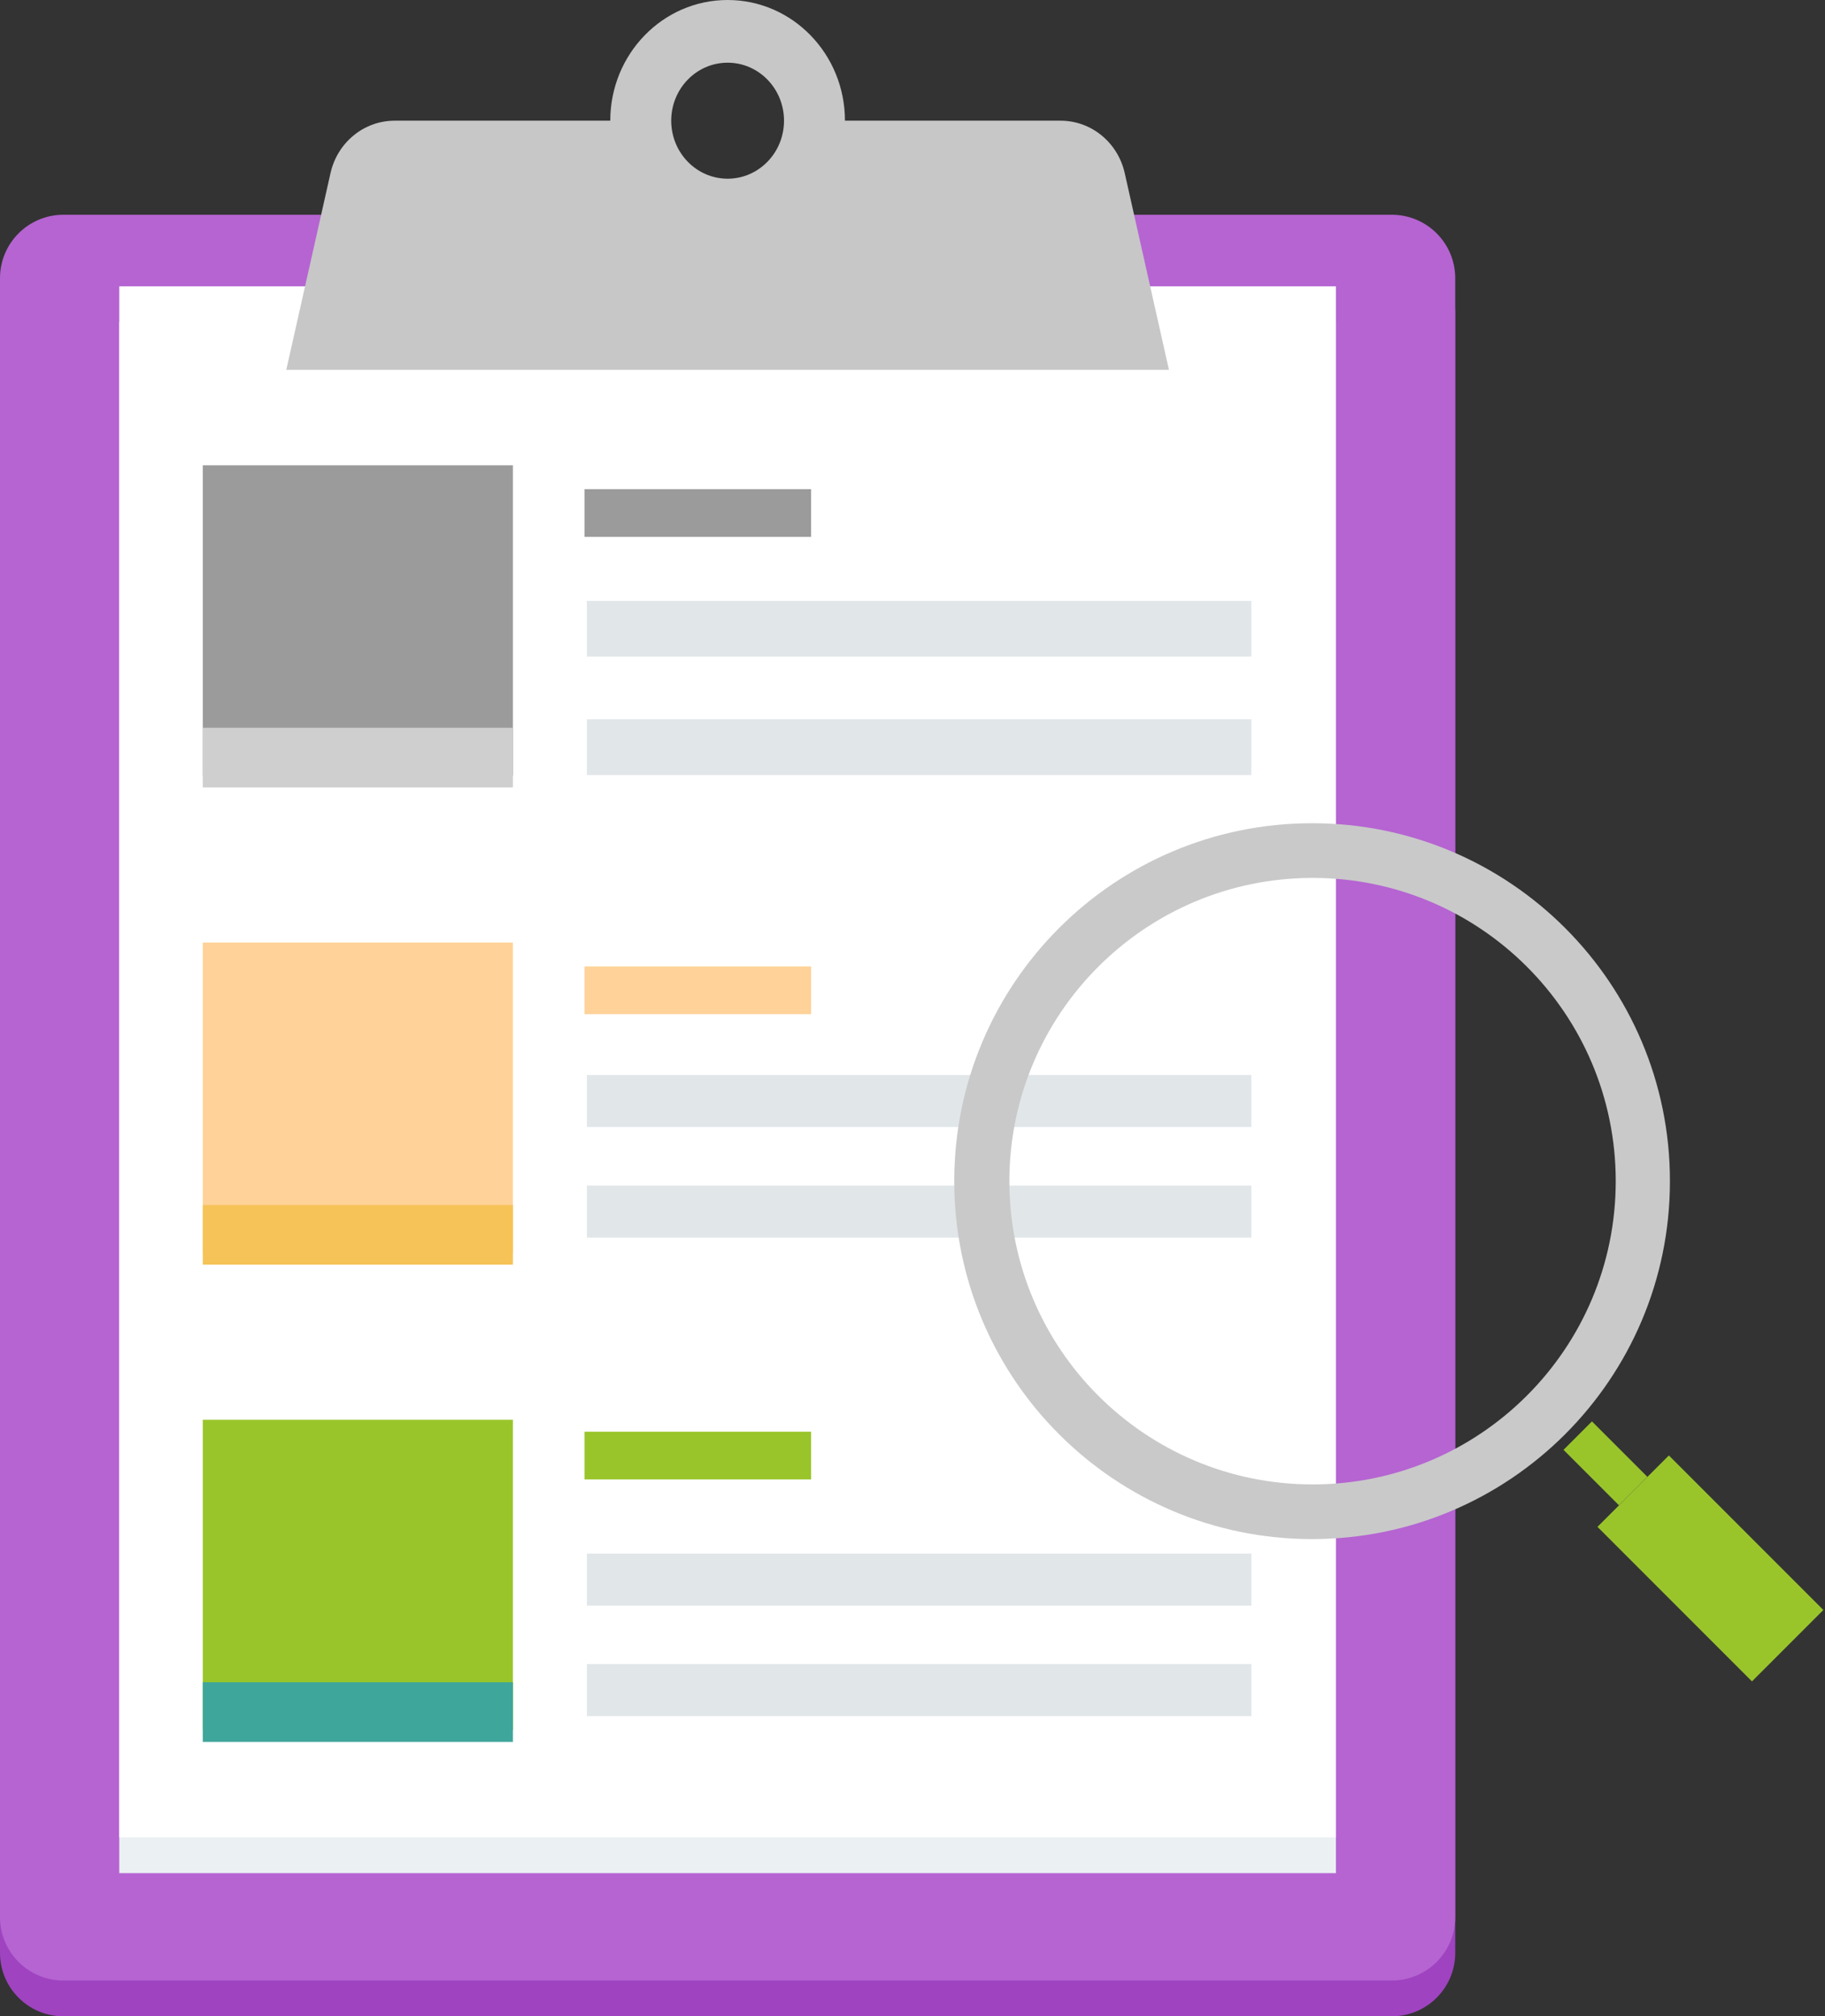
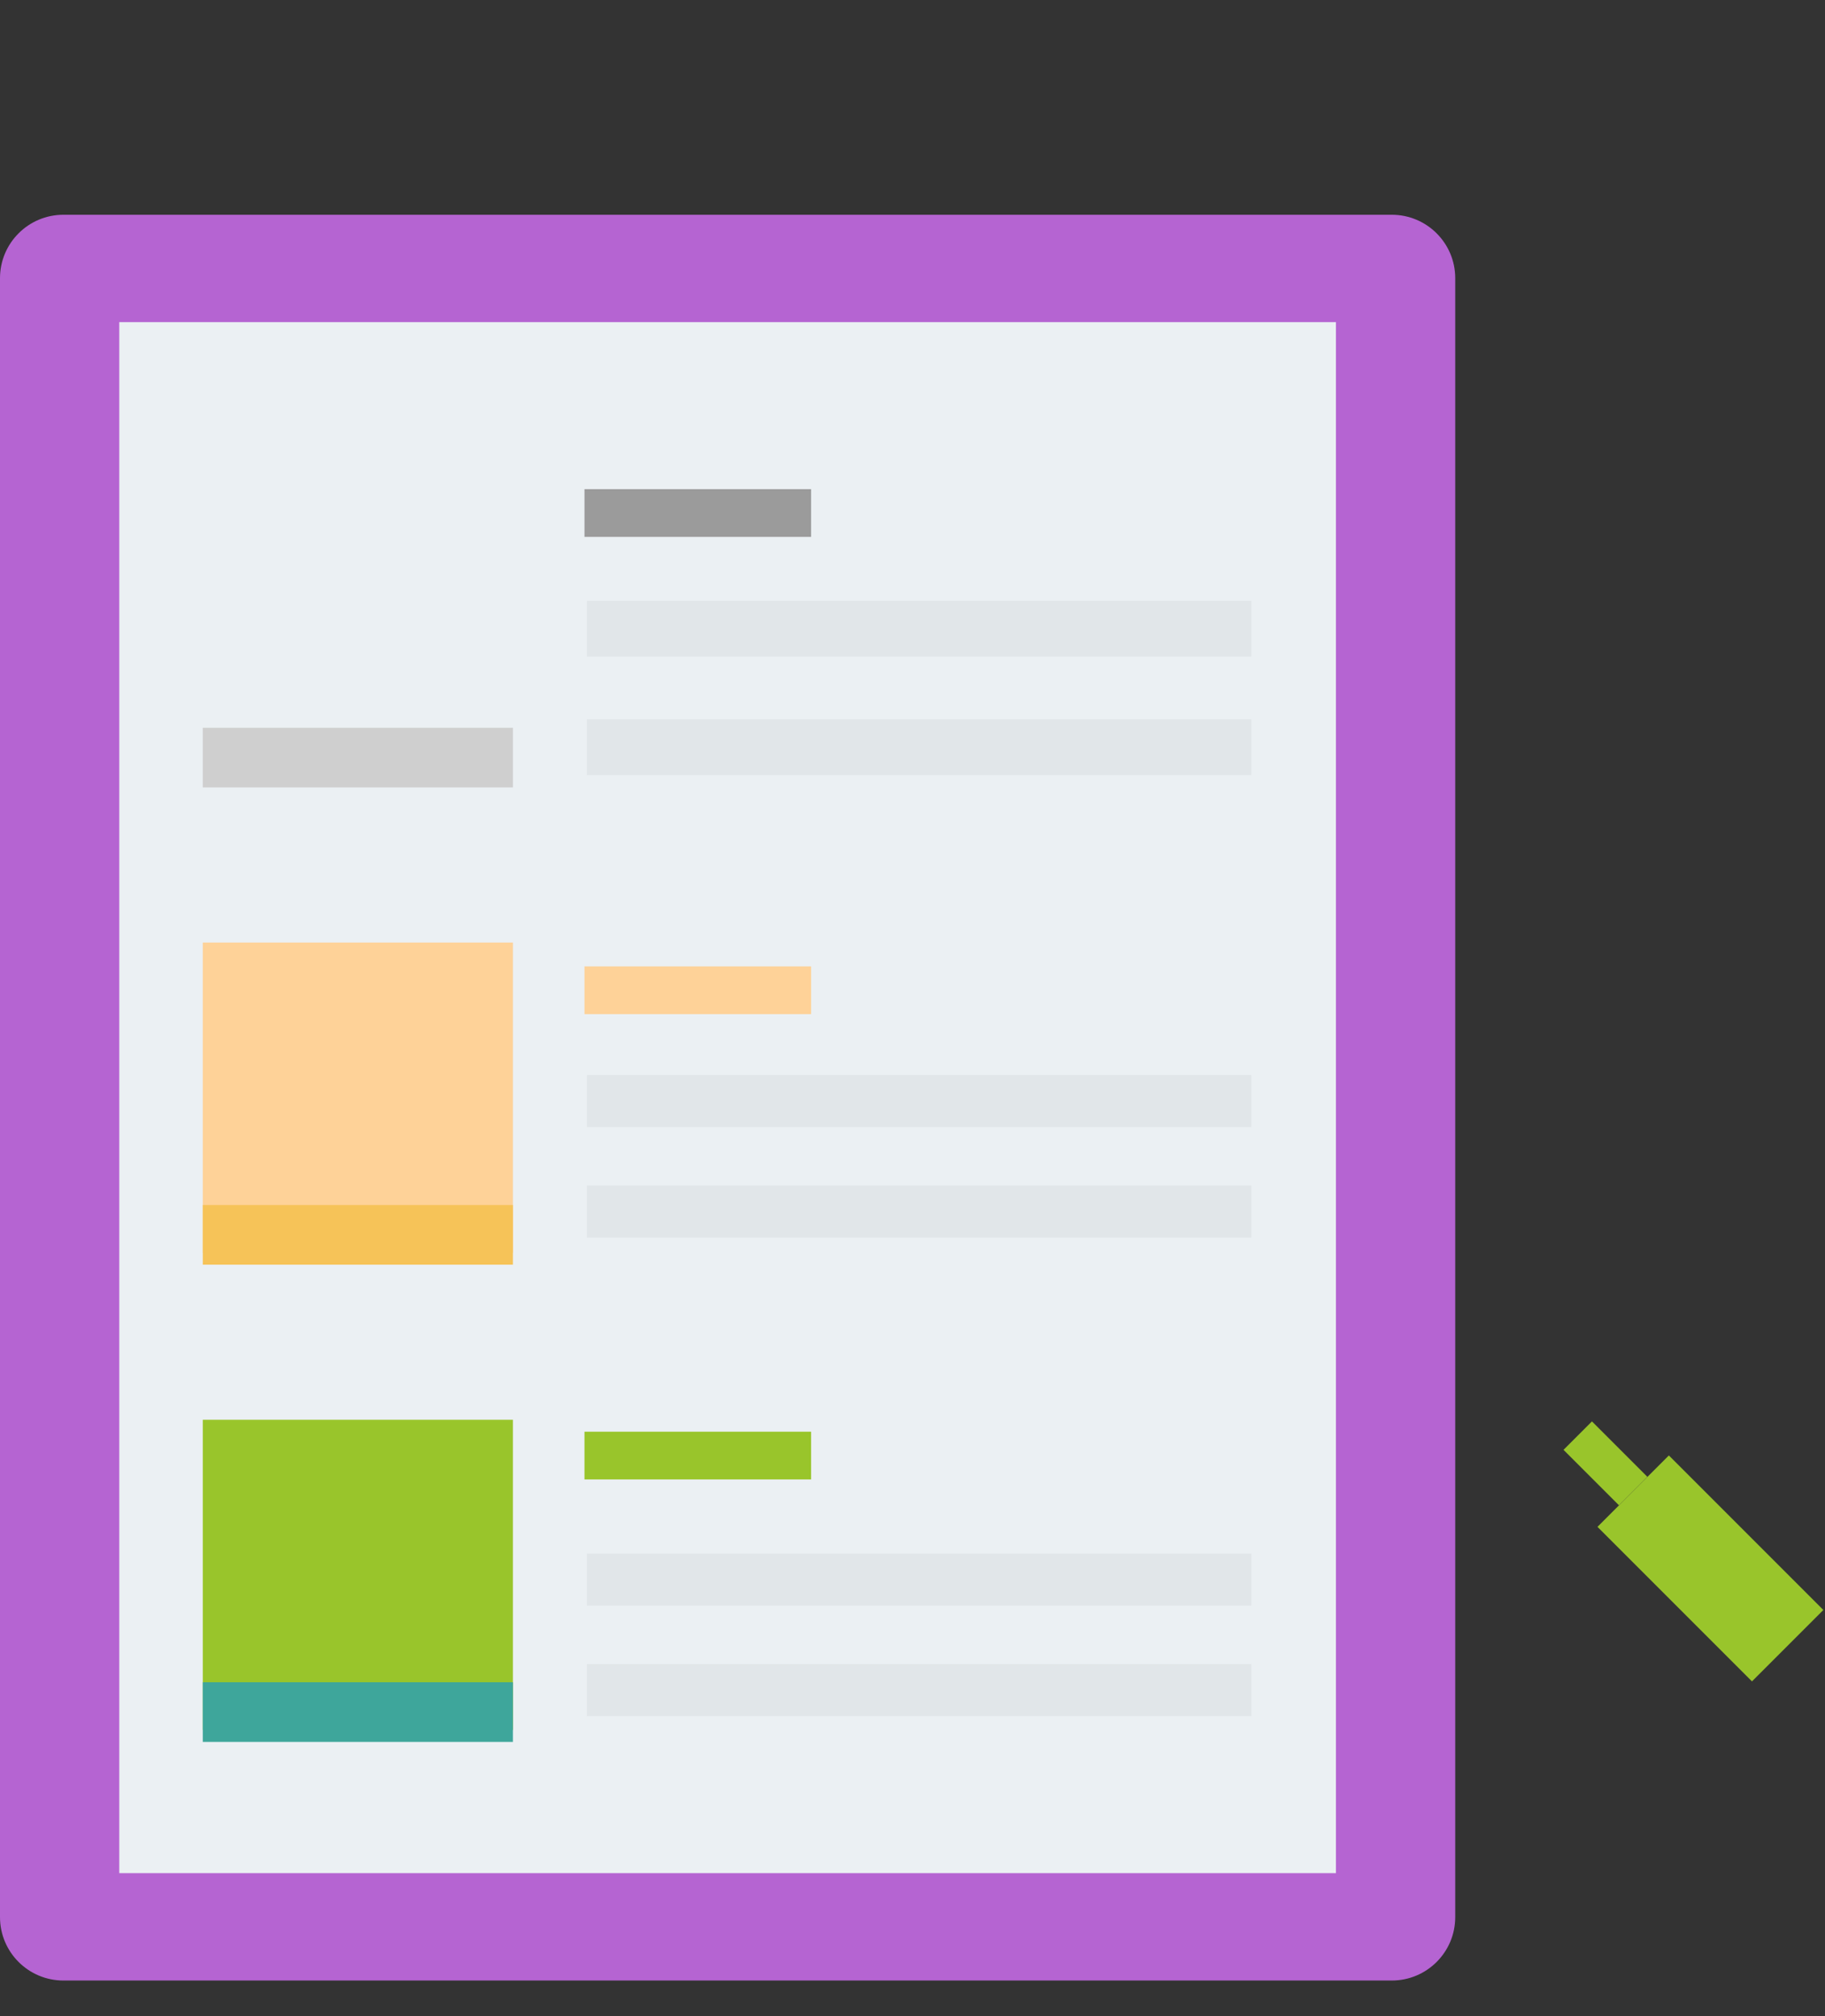
<svg xmlns="http://www.w3.org/2000/svg" width="153px" height="169px" viewBox="0 0 153 169" version="1.1">
  <rect x="0" y="0" width="153" height="169" fill="#333333" stroke="none" />
  <title>Group 53</title>
  <desc>Created with Sketch.</desc>
  <defs />
  <g id="Page-1" stroke="none" stroke-width="1" fill="none" fill-rule="evenodd">
    <g id="1page_index" transform="translate(-498, -3699)" fill-rule="nonzero">
      <g id="4-экран" transform="translate(402, 2108)">
        <g id="Group-35-Copy-9" transform="translate(0, 1520)">
          <g id="Group-53" transform="translate(96, 71)">
            <g id="checklist-(2)">
-               <path d="M116.681,21 L5.318,21 C2.381,21 0,23.38 0,26.316 L0,163.684 C0,166.62 2.381,169 5.318,169 L116.682,169 C119.619,169 122,166.62 122,163.684 L122,26.316 C122,23.38 119.618,21 116.681,21 Z" id="Shape" fill="#9F43C0" />
              <path d="M116.681,18 L5.318,18 C2.381,18 0,20.38 0,23.316 L0,160.684 C0,163.62 2.381,166 5.318,166 L116.682,166 C119.619,166 122,163.62 122,160.684 L122,23.316 C122,20.38 119.618,18 116.681,18 Z" id="Shape" fill="#B564D2" />
              <rect id="Rectangle-path" fill="#EBF0F3" x="10" y="27" width="102" height="130" />
-               <rect id="Rectangle-path" fill="#FFFFFF" x="10" y="24" width="102" height="130" />
-               <path d="M94.292,14.51 C93.714,11.937 91.485,10.116 88.918,10.116 L70.837,10.116 C70.837,4.529 66.433,0 61,0 C55.568,0 51.163,4.529 51.163,10.116 L33.082,10.116 C30.515,10.116 28.287,11.937 27.708,14.51 L24,31 L98,31 L94.292,14.51 Z M61,14.978 C58.389,14.978 56.272,12.801 56.272,10.116 C56.272,7.43 58.389,5.254 61,5.254 C63.612,5.254 65.728,7.43 65.728,10.116 C65.728,12.801 63.612,14.978 61,14.978 Z" id="Shape" fill="#C7C7C7" />
-               <rect id="Rectangle-path" fill="#9B9B9B" x="17" y="39" width="26" height="26" />
              <rect id="Rectangle-path" fill="#CFCFCF" x="17" y="61" width="26" height="5" />
              <rect id="Rectangle-path" fill="#9B9B9B" x="49" y="41" width="19" height="4" />
              <g id="Group" transform="translate(49, 50)" fill="#E1E6E9">
                <rect id="Rectangle-path" x="0.2" y="0.363" width="55.708" height="4.672" />
                <rect id="Rectangle-path" x="0.2" y="10.287" width="55.708" height="4.672" />
              </g>
              <rect id="Rectangle-path" fill="#FED298" x="17" y="79" width="26" height="26" />
              <rect id="Rectangle-path" fill="#F6C358" x="17" y="101" width="26" height="5" />
              <rect id="Rectangle-path" fill="#FED298" x="49" y="81" width="19" height="4" />
              <g id="Group" transform="translate(49, 90)" fill="#E1E6E9">
                <rect id="Rectangle-path" x="0.2" y="0.102" width="55.708" height="4.36" />
                <rect id="Rectangle-path" x="0.2" y="9.368" width="55.708" height="4.36" />
              </g>
              <rect id="Rectangle-path" fill="#99C52B" x="17" y="119" width="26" height="26" />
              <rect id="Rectangle-path" fill="#3EA69B" x="17" y="141" width="26" height="5" />
              <rect id="Rectangle-path" fill="#99C52B" x="49" y="120" width="19" height="4" />
              <g id="Group" transform="translate(49, 130)" fill="#E1E6E9">
                <rect id="Rectangle-path" x="0.2" y="0.216" width="55.708" height="4.36" />
                <rect id="Rectangle-path" x="0.2" y="9.479" width="55.708" height="4.36" />
              </g>
            </g>
            <g id="loupe-(5)" transform="translate(80, 69)">
              <g id="Group" transform="translate(51, 50)" fill="#99C52B">
                <rect id="Rectangle-path" transform="translate(3.594, 3.652) rotate(-45) translate(-3.594, -3.652) " x="1.909" y="0.365" width="3.37" height="6.573" />
                <rect id="Rectangle-path" transform="translate(12.393, 12.458) rotate(-45) translate(-12.393, -12.458) " x="8.161" y="3.3" width="8.464" height="18.318" />
              </g>
-               <path d="M30.019,4.583 C44.057,4.572 55.446,15.943 55.456,29.981 C55.467,44.018 44.096,55.407 30.058,55.418 C16.021,55.429 4.632,44.057 4.621,30.02 C4.621,30.013 4.621,30.007 4.621,30 C4.631,15.974 15.993,4.602 30.019,4.583 L30.019,4.583 Z M30.019,5.83825387e-06 C13.451,-0.01 0.01,13.412 6.00143546e-06,29.981 C-0.01,46.549 13.412,59.99 29.981,60 C46.549,60.01 59.99,46.588 60,30.019 C60,30.013 60,30.007 60,30 C60.005,13.437 46.582,0.006 30.019,5.83825387e-06 Z" id="Shape" fill="#C9C9C9" />
            </g>
          </g>
        </g>
      </g>
    </g>
  </g>
</svg>